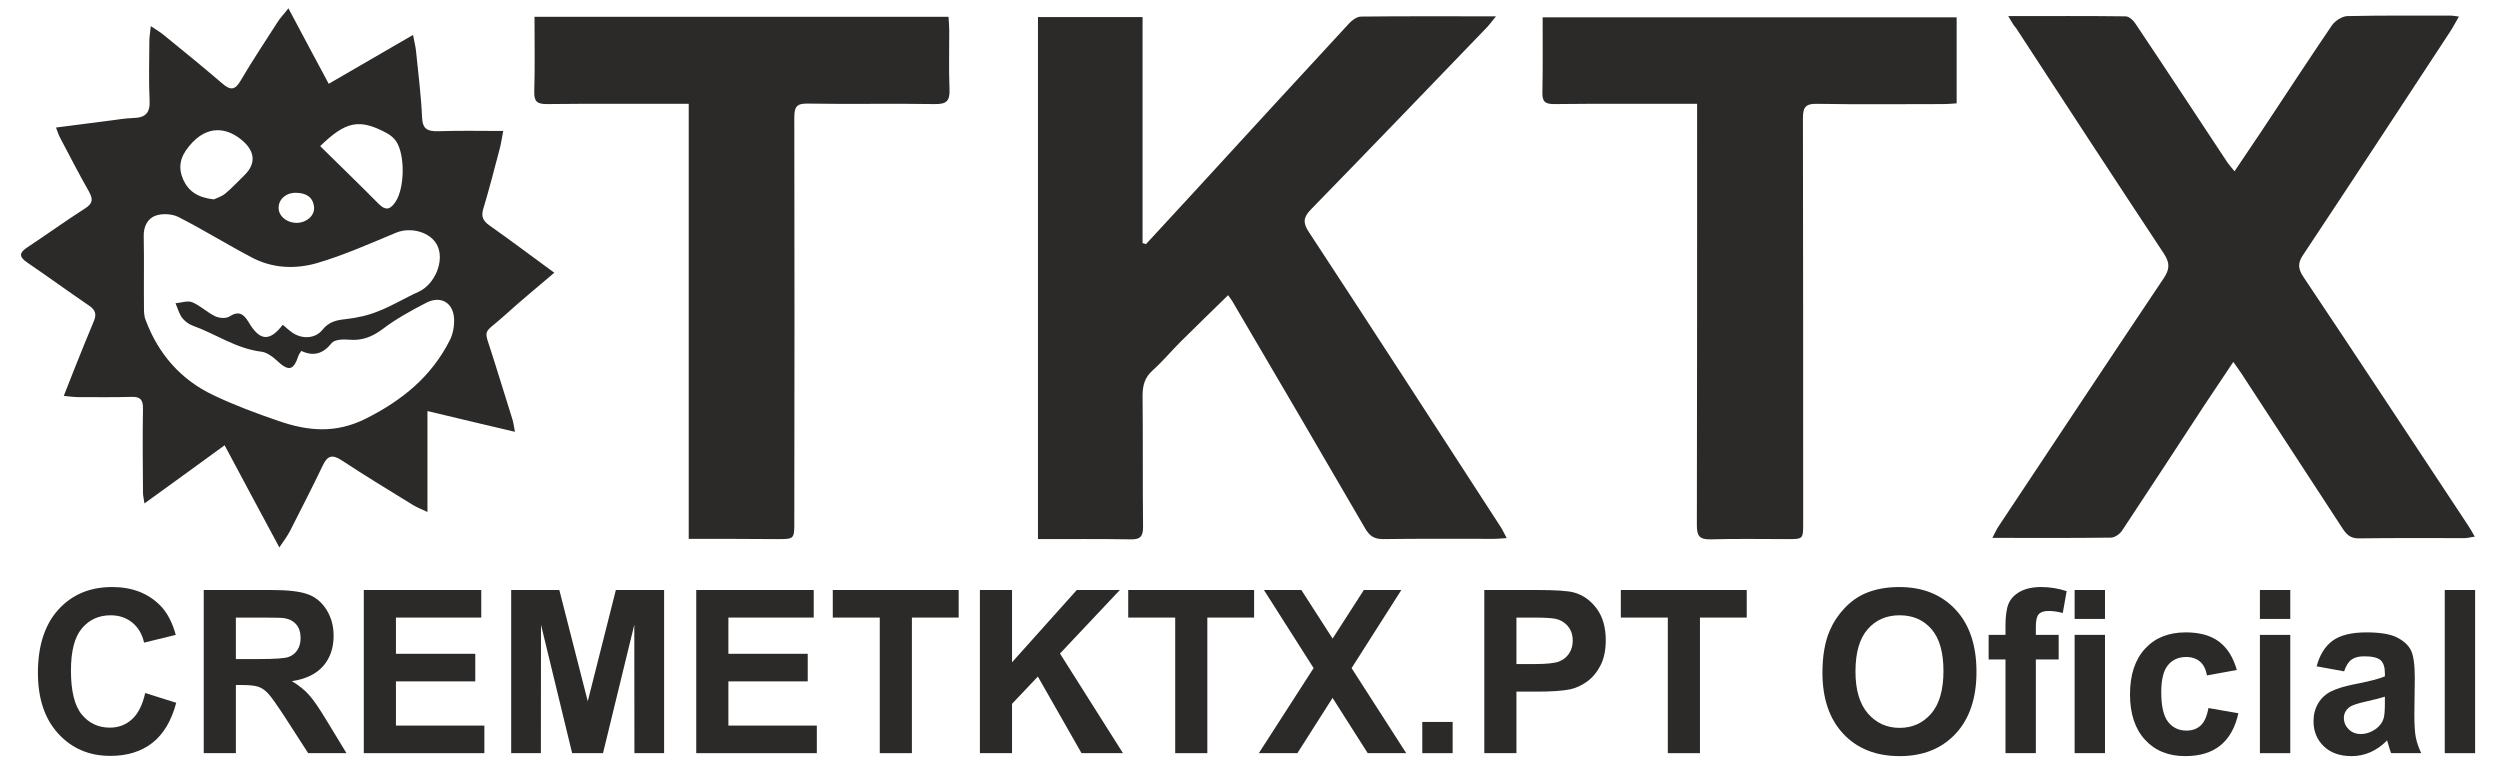
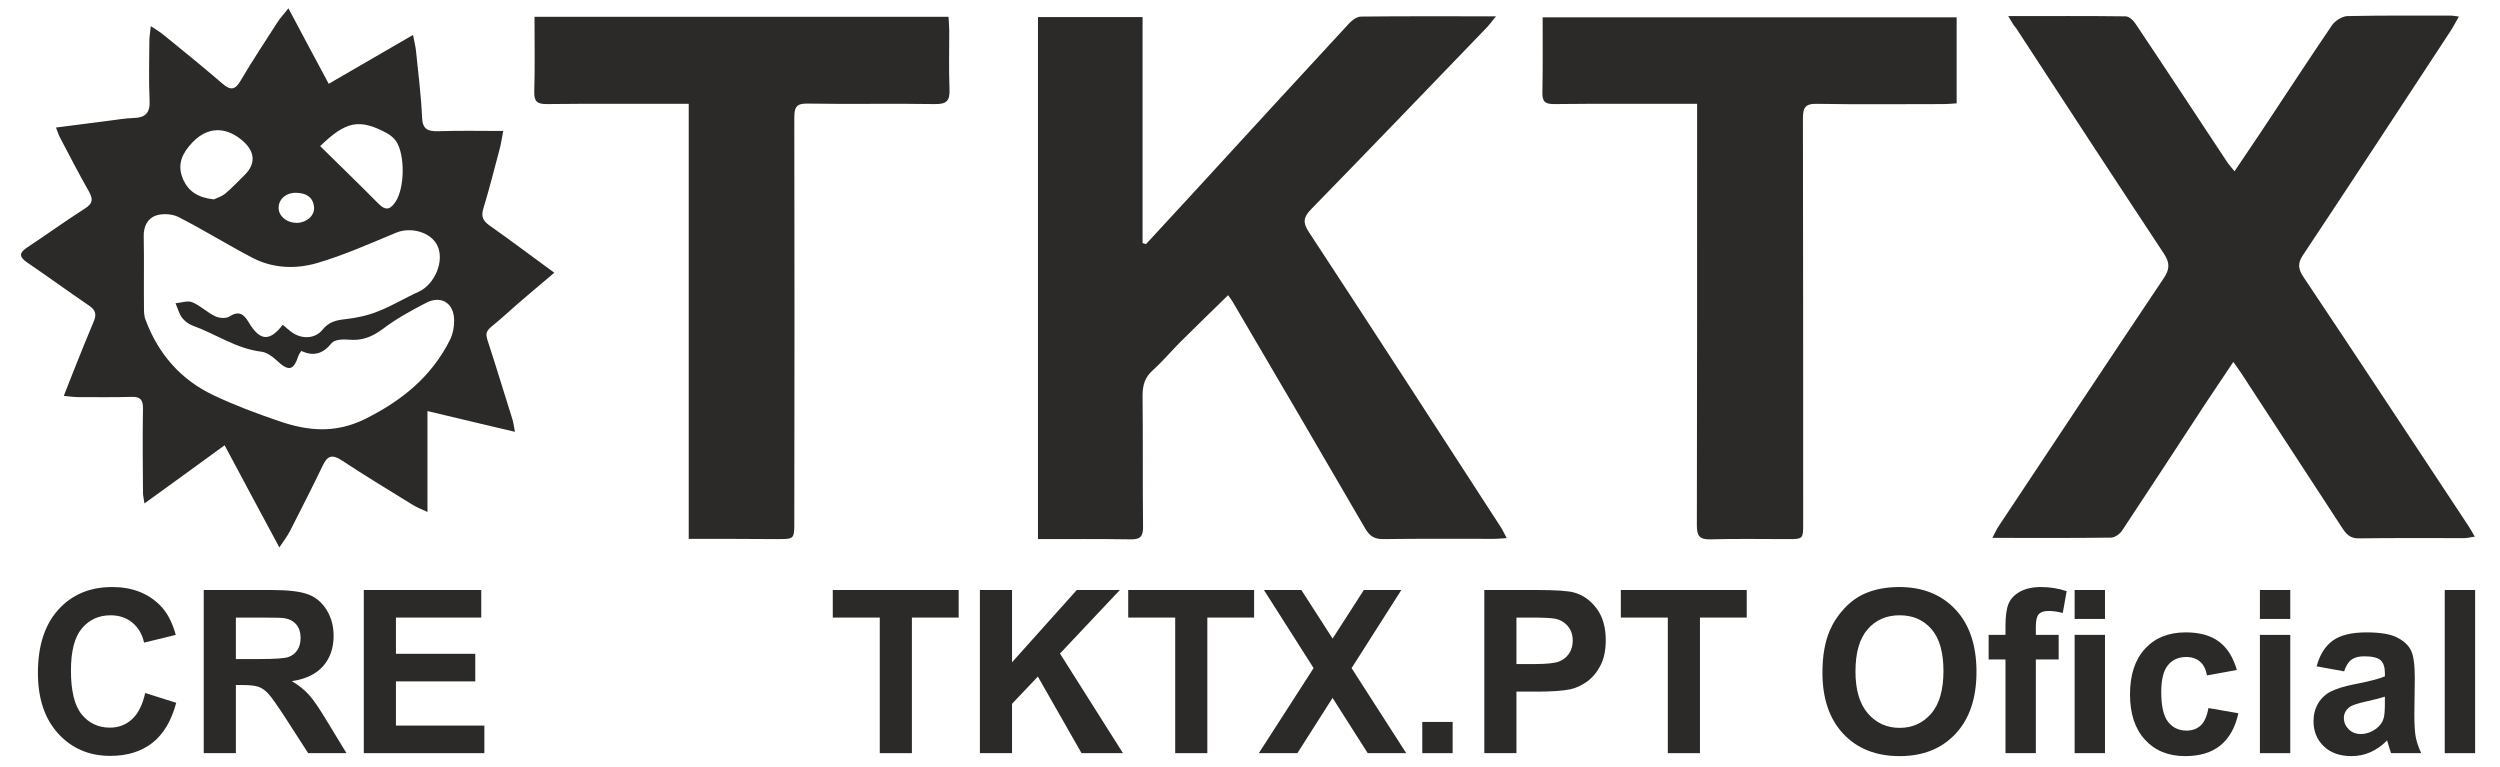
<svg xmlns="http://www.w3.org/2000/svg" xml:space="preserve" width="300mm" height="92mm" version="1.1" style="shape-rendering:geometricPrecision; text-rendering:geometricPrecision; image-rendering:optimizeQuality; fill-rule:evenodd; clip-rule:evenodd" viewBox="0 0 30000 9200">
  <defs>
    <style type="text/css">
   
    .fil0 {fill:#2B2A29}
    .fil1 {fill:#2B2A29;fill-rule:nonzero}
   
  </style>
  </defs>
  <g id="Layer_x0020_1">
    <g id="_2141844560336">
      <path class="fil0" d="M13751.87 2929.38c196.49,-214.09 395.92,-428.18 592.41,-642.27 612.95,-668.67 1228.82,-1340.27 1844.7,-2006 35.19,-38.13 93.85,-82.12 143.7,-82.12 527.9,-5.87 1052.86,-2.93 1618.88,-2.93 -46.92,58.66 -73.32,93.85 -102.65,126.11 -703.86,730.26 -1407.72,1463.44 -2117.45,2190.77 -90.92,93.85 -99.71,158.37 -26.39,269.81 774.25,1178.97 1539.7,2363.8 2308.08,3548.63 20.53,32.26 35.19,67.45 67.45,126.11 -58.66,2.93 -102.65,8.8 -149.57,8.8 -445.78,0 -888.62,-2.93 -1334.4,2.93 -111.44,0 -164.23,-41.06 -217.02,-131.97 -527.9,-909.15 -1058.72,-1815.37 -1589.55,-2718.66 -14.66,-23.46 -32.26,-46.92 -52.79,-76.25 -190.63,187.7 -381.26,369.53 -566.01,554.29 -114.38,114.38 -217.02,237.55 -337.27,346.06 -99.71,87.98 -123.18,184.76 -123.18,310.87 5.87,522.03 0,1044.06 5.87,1569.02 0,117.31 -35.19,152.5 -149.57,149.57 -366.59,-5.87 -733.19,-2.93 -1111.51,-2.93 0,-2093.99 0,-4176.24 0,-6264.36 419.38,0 827.04,0 1255.22,0 0,909.15 0,1812.44 0,2712.8 11.72,2.92 26.38,5.86 41.05,11.72z" />
      <path class="fil0" d="M24098.61 193.12c489.77,0 950.21,-2.93 1407.72,2.93 41.06,0 93.85,46.92 117.31,85.05 369.53,551.36 733.19,1105.65 1099.78,1659.94 23.46,35.19 52.79,67.45 90.92,114.38 120.24,-178.9 231.69,-343.13 343.13,-510.3 275.68,-416.45 548.42,-832.9 827.04,-1243.49 38.13,-52.79 120.24,-105.58 181.83,-108.51 416.45,-8.8 829.97,-5.87 1246.42,-5.87 23.46,0 46.92,5.87 93.85,11.73 -41.06,70.39 -70.39,129.04 -105.58,181.83 -586.55,894.49 -1173.1,1788.98 -1765.52,2680.54 -64.52,96.78 -58.66,164.23 2.93,258.08 665.74,994.2 1322.67,1994.27 1982.54,2991.41 23.46,35.19 43.99,73.32 76.25,129.04 -49.86,5.87 -85.05,17.6 -120.24,17.6 -425.25,0 -850.5,-2.93 -1275.75,2.93 -102.65,0 -146.64,-52.79 -193.56,-123.18 -404.72,-621.74 -812.37,-1243.49 -1217.09,-1865.23 -23.46,-35.19 -49.86,-70.39 -90.92,-129.04 -117.31,175.97 -228.75,340.2 -337.27,504.43 -331.4,507.37 -662.8,1014.73 -997.14,1519.17 -26.39,41.06 -87.98,85.05 -134.91,85.05 -463.38,5.87 -926.75,2.93 -1422.39,2.93 35.19,-64.52 52.79,-108.51 82.12,-149.57 656.94,-988.34 1310.94,-1976.68 1973.74,-2965.01 73.32,-108.51 76.25,-184.76 2.93,-296.21 -595.35,-900.36 -1184.83,-1803.64 -1774.32,-2706.93 -29.3,-32.25 -52.76,-73.31 -93.82,-143.7z" />
      <path class="fil0" d="M5129.57 4932.45c0,416.45 0,797.71 0,1211.23 -76.25,-35.19 -129.04,-55.72 -175.97,-85.05 -287.41,-175.97 -574.82,-351.93 -856.36,-536.69 -108.51,-70.39 -167.17,-55.72 -222.89,61.59 -126.11,263.95 -261.02,524.96 -392.99,785.98 -29.33,58.66 -70.39,111.44 -129.04,199.43 -228.75,-425.25 -439.91,-818.24 -656.94,-1225.89 -319.67,234.62 -630.54,457.51 -961.94,698 -8.8,-58.66 -17.6,-93.85 -17.6,-131.97 -2.93,-337.27 -5.87,-674.53 0,-1011.8 0,-99.71 -32.26,-137.84 -134.91,-134.91 -211.16,5.87 -419.38,2.93 -630.54,2.93 -52.79,0 -102.65,-5.87 -184.76,-14.66 49.86,-123.18 87.98,-228.75 129.04,-328.47 76.25,-190.63 152.5,-381.26 231.69,-568.95 35.19,-82.12 17.6,-134.91 -55.72,-184.76 -249.29,-170.12 -495.64,-349.02 -744.92,-519.12 -102.65,-70.39 -93.85,-117.31 2.93,-181.83 231.69,-152.5 457.51,-316.74 692.13,-466.31 90.92,-58.66 99.71,-108.51 46.92,-202.36 -120.24,-211.16 -231.69,-428.18 -346.06,-645.21 -17.6,-32.26 -29.33,-70.39 -49.86,-123.18 222.89,-29.33 428.18,-55.72 636.41,-82.12 96.78,-11.73 193.56,-29.33 290.34,-32.26 146.64,-2.93 205.29,-61.59 196.49,-214.09 -11.73,-234.62 -2.93,-469.24 -2.93,-703.86 0,-52.79 8.8,-102.65 17.6,-184.76 70.39,46.92 120.24,76.25 161.3,111.44 234.62,190.63 469.24,381.26 700.93,580.69 96.78,82.12 149.57,73.32 214.09,-35.19 140.77,-240.49 296.21,-472.17 445.78,-706.79 29.33,-46.92 70.39,-87.98 129.04,-164.23 167.17,316.74 322.6,604.15 483.9,906.22 340.2,-196.49 662.8,-384.19 1011.8,-586.55 14.66,79.18 29.33,134.91 35.19,187.7 26.39,266.88 61.59,533.76 73.32,803.57 5.87,140.77 67.45,167.17 193.56,164.23 252.22,-8.8 504.43,-2.93 780.11,-2.93 -17.6,90.92 -26.39,161.3 -46.92,231.69 -61.59,237.55 -123.18,472.17 -193.56,706.79 -26.39,90.92 0,140.77 73.32,193.56 258.08,181.83 510.3,372.46 780.11,568.95 -202.36,173.03 -395.92,331.4 -583.62,501.5 -287.41,261.02 -266.88,137.84 -149.57,519.1 76.25,246.35 155.44,492.7 231.69,741.99 11.73,35.19 14.66,73.32 29.33,146.64 -354.86,-85.05 -689.19,-161.3 -1049.92,-249.29zm-1736.19 -1035.26c41.06,35.19 73.32,64.52 105.58,87.98 120.24,87.98 281.54,82.12 369.53,-26.39 76.25,-96.78 167.17,-117.31 278.61,-129.04 131.97,-14.66 266.88,-43.99 390.06,-93.85 167.17,-64.52 322.6,-161.3 486.84,-234.62 196.49,-90.92 313.8,-375.39 222.89,-557.22 -79.18,-161.3 -322.6,-225.82 -498.57,-149.57 -310.87,129.04 -618.81,266.88 -938.48,360.73 -258.08,76.25 -536.69,67.45 -785.98,-64.52 -296.21,-155.44 -583.62,-334.33 -882.76,-486.84 -76.25,-38.13 -190.63,-43.99 -269.81,-17.6 -96.78,32.26 -149.57,129.04 -146.64,246.35 5.87,284.48 0,566.02 2.93,850.5 0,52.79 0,111.44 20.53,158.37 152.5,407.65 422.32,715.59 812.37,900.36 252.22,120.24 519.1,219.96 785.98,310.87 349,120.24 680.4,152.5 1044.06,-29.33 436.98,-219.96 785.98,-504.43 1005.93,-938.48 38.13,-73.32 55.72,-167.17 52.79,-252.22 -5.87,-199.43 -158.37,-290.34 -334.33,-199.43 -181.83,93.85 -363.66,193.56 -524.96,316.74 -126.11,93.85 -249.28,140.77 -404.72,126.11 -67.45,-5.87 -170.1,-2.93 -205.29,41.06 -105.58,131.97 -222.89,161.3 -363.66,93.85 -17.6,26.39 -26.39,35.19 -32.26,49.86 -61.59,190.63 -120.24,199.43 -266.88,61.59 -49.86,-46.92 -120.24,-96.78 -184.76,-102.65 -302.07,-38.13 -545.49,-214.09 -824.1,-313.8 -46.92,-17.6 -96.78,-55.72 -126.11,-96.78 -35.19,-49.86 -49.86,-111.44 -76.25,-170.1 67.45,-5.87 146.64,-35.19 202.36,-11.73 96.78,41.06 175.97,120.24 272.75,167.17 46.92,23.46 129.04,29.33 167.17,5.87 114.38,-73.32 173.03,-38.13 234.62,64.52 134.88,228.73 252.19,237.53 410.56,32.24zm448.71 -2143.84c237.55,234.62 472.17,460.44 700.93,692.13 90.92,90.92 143.7,64.52 205.29,-26.39 108.51,-167.17 114.38,-566.02 2.93,-727.32 -26.39,-38.13 -67.45,-70.39 -108.51,-93.85 -328.47,-175.97 -489.77,-146.65 -800.64,155.43zm-1275.75 639.34c29.33,-14.66 90.92,-32.26 137.84,-70.39 82.12,-67.45 155.44,-149.57 231.69,-222.89 131.97,-129.04 126.11,-272.75 -11.73,-398.85 -178.9,-164.23 -431.11,-222.89 -656.94,55.72 -108.51,131.97 -131.97,255.15 -67.45,401.79 64.52,140.77 178.9,214.09 366.59,234.62zm1000.07 281.54c114.38,-2.93 211.16,-87.98 202.36,-187.7 -11.73,-126.11 -99.71,-170.1 -214.09,-173.03 -120.24,-2.93 -211.16,76.25 -211.16,178.9 -2.93,99.71 99.72,184.76 222.89,181.83z" />
      <path class="fil0" d="M20365.22 1245.98c-67.45,0 -120.24,0 -173.03,0 -513.23,0 -1026.46,-2.93 -1539.7,2.93 -105.58,0 -146.64,-23.46 -143.7,-137.84 5.87,-296.21 2.93,-595.35 2.93,-903.29 1662.87,0 3311.08,0 4968.09,0 0,340.2 0,677.47 0,1032.33 -49.86,2.93 -99.71,8.8 -152.5,8.8 -507.37,0 -1017.67,5.87 -1525.03,-2.93 -143.7,-2.93 -167.17,49.86 -167.17,175.97 2.93,1618.88 2.93,3234.83 2.93,4853.71 0,193.56 0,193.56 -187.7,193.56 -307.94,0 -615.88,-5.87 -923.82,2.93 -131.97,2.93 -164.23,-41.06 -164.23,-167.17 2.93,-1618.88 2.93,-3234.83 2.93,-4853.71 0,-64.52 0,-126.1 0,-205.29z" />
      <path class="fil0" d="M8264.68 6466.28c0,-1750.85 0,-3472.38 0,-5220.3 -67.45,0 -123.18,0 -178.9,0 -507.37,0 -1017.67,-2.93 -1525.03,2.93 -114.38,0 -152.5,-29.33 -149.57,-149.57 8.8,-296.21 2.93,-592.42 2.93,-897.42 1662.87,0 3308.15,0 4968.09,0 2.93,55.72 8.8,108.51 8.8,161.3 0,234.62 -5.87,469.24 2.93,703.86 5.87,137.84 -29.33,184.76 -175.97,181.83 -507.37,-8.8 -1017.67,2.93 -1525.03,-5.87 -131.97,-2.93 -161.3,38.13 -161.3,167.17 2.93,1618.88 2.93,3234.83 0,4853.71 0,205.29 0,205.29 -208.23,205.29 -346.06,-2.93 -689.19,-2.93 -1058.72,-2.93z" />
      <path class="fil1" d="M1742.29 8315.95l372.34 117.58c-57.18,215.57 -152.48,375.54 -285.46,480.37 -132.98,104.36 -301.42,156.77 -505.77,156.77 -253.1,0 -461,-88.87 -624.12,-266.61 -162.68,-177.75 -244.25,-420.66 -244.25,-729.21 0,-325.86 82.01,-579.26 245.58,-759.74 163.56,-180.48 378.99,-270.72 645.84,-270.72 233.16,0 422.44,71.1 567.83,212.84 86.88,83.86 151.6,204.18 195.03,361.41l-380.32 92.98c-22.61,-101.18 -69.6,-181.39 -140.96,-240.18 -71.8,-58.8 -158.69,-87.96 -260.64,-87.96 -141.4,0 -256.21,51.95 -343.98,156.32 -88.2,103.91 -132.09,272.54 -132.09,505.88 0,247.02 43.44,423.4 129.88,528.22 86.88,105.28 199.47,157.69 338.21,157.69 102.4,0 190.61,-33.27 264.19,-100.26 73.59,-67 126.78,-171.82 158.69,-315.38z" />
      <path id="1" class="fil1" d="M2444.87 9037.86l0 -1957.92 809.85 0c203.46,0 351.51,17.78 443.71,52.87 92.65,35.09 166.23,97.53 221.64,187.32 55.41,90.23 83.34,192.78 83.34,308.54 0,147.21 -41.67,268.44 -125.45,364.15 -83.78,95.71 -208.78,155.87 -375.45,180.93 82.89,49.68 151.16,104.37 204.79,164.07 54.08,59.71 126.77,165.9 218.09,318.12l232.27 381.92 -459.67 0 -275.71 -427.5c-98.85,-151.76 -166.67,-247.47 -203.46,-287.12 -36.35,-39.2 -74.92,-66.54 -115.7,-81.13 -41.22,-14.58 -105.93,-21.87 -194.59,-21.87l-78.01 0 0 817.62 -385.65 0zm385.65 -1129.36l284.57 0c184.4,0 299.21,-8.2 345.31,-24.15 45.65,-15.95 82.01,-43.75 107.72,-82.95 26.15,-39.19 39.01,-88.41 39.01,-147.21 0,-66.08 -17.3,-118.95 -51.43,-159.97 -34.13,-40.56 -82.44,-66.08 -144.51,-76.56 -31.47,-4.56 -124.99,-6.84 -280.58,-6.84l-300.09 0 0 497.68z" />
      <polygon id="2" class="fil1" points="4365.56,9037.86 4365.56,7079.94 5775.15,7079.94 5775.15,7410.82 4751.2,7410.82 4751.2,7845.61 5703.34,7845.61 5703.34,8176.49 4751.2,8176.49 4751.2,8706.98 5812.39,8706.98 5812.39,9037.86 " />
-       <polygon id="3" class="fil1" points="6134.19,9037.86 6134.19,7079.94 6711.77,7079.94 7053.09,8415.3 7390.42,7079.94 7969.33,7079.94 7969.33,9037.86 7612.93,9037.86 7611.61,7496.5 7236.16,9037.86 6865.58,9037.86 6491.91,7496.5 6490.58,9037.86 " />
-       <polygon id="4" class="fil1" points="8354.97,9037.86 8354.97,7079.94 9764.57,7079.94 9764.57,7410.82 8740.62,7410.82 8740.62,7845.61 9692.76,7845.61 9692.76,8176.49 8740.62,8176.49 8740.62,8706.98 9801.8,8706.98 9801.8,9037.86 " />
      <polygon id="5" class="fil1" points="10557.13,9037.86 10557.13,7410.82 9993.29,7410.82 9993.29,7079.94 11503.95,7079.94 11503.95,7410.82 10942.77,7410.82 10942.77,9037.86 " />
      <polygon id="6" class="fil1" points="11758.84,9037.86 11758.84,7079.94 12144.47,7079.94 12144.47,7947.24 12921.53,7079.94 13438.38,7079.94 12719.84,7842.42 13475.61,9037.86 12978.27,9037.86 12454.33,8118.61 12144.47,8445.84 12144.47,9037.86 " />
      <polygon id="7" class="fil1" points="14102.4,9037.86 14102.4,7410.82 13538.56,7410.82 13538.56,7079.94 15049.22,7079.94 15049.22,7410.82 14488.04,7410.82 14488.04,9037.86 " />
      <polygon id="8" class="fil1" points="15105.96,9037.86 15763.33,8016.97 15167.13,7079.94 15616.16,7079.94 15991.17,7662.85 16366.17,7079.94 16816.09,7079.94 16219.01,8017.43 16874.6,9037.86 16412.72,9037.86 15990.72,8374.74 15568.73,9037.86 " />
      <polygon id="9" class="fil1" points="17067.42,9037.86 17067.42,8663.23 17431.79,8663.23 17431.79,9037.86 " />
      <path id="10" class="fil1" d="M17811.67 9037.86l0 -1957.92 616.58 0c233.6,0 385.65,9.57 456.57,29.17 109.04,29.63 200.36,93.43 273.94,191.87 73.59,98.45 110.38,225.6 110.38,381.47 0,120.32 -21.28,221.04 -63.4,303.08 -42.55,82.03 -96.18,146.29 -161.34,193.23 -65.17,46.49 -131.65,77.48 -199.03,92.52 -91.75,18.69 -224.29,28.26 -398.05,28.26l-250 0 0 738.32 -385.65 0zm385.65 -1627.04l0 557.84 209.66 0c151.15,0 251.77,-10.48 302.75,-30.99 50.98,-20.51 90.88,-52.41 119.68,-96.62 28.81,-43.75 43.44,-94.34 43.44,-152.68 0,-71.55 -20.39,-130.34 -60.72,-176.83 -40.78,-46.48 -91.76,-75.65 -154.26,-87.5 -45.66,-8.66 -137.41,-13.22 -275.72,-13.22l-184.83 0z" />
      <polygon id="11" class="fil1" points="20013.82,9037.86 20013.82,7410.82 19449.99,7410.82 19449.99,7079.94 20960.65,7079.94 20960.65,7410.82 20399.46,7410.82 20399.46,9037.86 " />
      <path id="12" class="fil1" d="M21869.34 8070.75c0,-199.62 29.26,-367.34 87.33,-503.15 43,-99.81 102.4,-189.59 177.31,-268.89 74.91,-79.31 156.92,-138.1 246.01,-176.84 118.8,-51.5 255.77,-77.48 410.92,-77.48 281.02,0 505.32,89.79 674.21,268.9 168.44,179.57 252.66,428.86 252.66,748.35 0,316.74 -83.78,564.67 -250.89,743.33 -167.11,179.11 -390.97,268.44 -670.67,268.44 -283.24,0 -508.87,-88.87 -675.98,-267.07 -167.12,-177.75 -250.9,-422.94 -250.9,-735.59zm396.29 -13.22c0,221.96 50.09,390.13 149.82,504.98 99.74,114.39 226.51,171.82 379.88,171.82 153.82,0 279.71,-56.97 378.56,-170.45 98.4,-113.94 147.61,-284.39 147.61,-511.81 0,-224.69 -47.88,-392.41 -144.07,-502.7 -95.74,-110.75 -222.96,-165.89 -382.1,-165.89 -158.69,0 -286.79,56.05 -383.86,167.71 -97.08,112.12 -145.84,280.75 -145.84,506.34z" />
      <path id="13" class="fil1" d="M23863.62 7618.64l202.12 0 0 -107.1c0,-119.41 12.41,-208.73 37.23,-267.53 24.84,-59.24 70.49,-107.1 136.98,-144.01 66.93,-36.92 151.15,-55.61 253.11,-55.61 104.16,0 206.56,16.41 306.74,49.23l-46.55 262.51c-59.4,-16.41 -116.58,-24.61 -171.54,-24.61 -54.08,0 -92.64,12.76 -116.14,38.28 -23.49,25.52 -35.46,74.75 -35.46,147.67l0 101.17 273.95 0 0 295.33 -273.95 0 0 1123.89 -364.37 0 0 -1123.89 -202.12 0 0 -295.33zm1031.92 -191.41l0 -347.29 364.37 0 0 347.29 -364.37 0zm0 1610.63l0 -1419.22 364.37 0 0 1419.22 -364.37 0z" />
      <path id="14" class="fil1" d="M26841.94 8039.76l-359.05 65.63c-11.97,-73.38 -39.44,-128.52 -82.44,-165.9 -43,-36.91 -98.41,-55.6 -166.68,-55.6 -90.86,0 -163.56,32.36 -217.64,97.08 -54.08,64.71 -81.11,172.73 -81.11,324.49 0,168.63 27.47,287.58 82.44,357.32 54.97,69.73 128.55,104.36 220.75,104.36 69.15,0 125.89,-20.51 169.77,-61.07 44.33,-40.56 75.35,-110.29 93.53,-209.64l359.05 62.89c-37.23,169.54 -108.6,297.61 -214.1,384.2 -105.5,86.59 -246.9,129.89 -424.65,129.89 -201.24,0 -362.15,-65.63 -481.83,-196.43 -120.13,-131.26 -179.97,-312.65 -179.97,-544.63 0,-234.71 60.28,-417.01 180.41,-547.81 120.12,-130.8 282.8,-195.98 488.04,-195.98 167.55,0 300.97,37.38 400.27,111.66 98.84,74.29 169.77,187.32 213.21,339.54z" />
      <path id="15" class="fil1" d="M27118.99 7427.23l0 -347.29 364.36 0 0 347.29 -364.36 0zm0 1610.63l0 -1419.22 364.36 0 0 1419.22 -364.36 0z" />
      <path id="16" class="fil1" d="M28129.2 8056.17l-329.79 -60.16c37.23,-138.55 101.5,-241.1 192.37,-307.64 90.87,-66.54 226.07,-99.81 405.15,-99.81 162.67,0 284.13,19.6 363.92,59.25 79.34,39.65 135.65,89.79 168,150.86 32.36,61.07 48.76,172.73 48.76,335.89l-5.32 437.52c0,124.42 5.76,216.48 17.28,275.73 11.53,59.25 33.26,122.6 65.17,190.05l-361.71 0c-9.31,-24.61 -21.27,-61.07 -35.02,-109.38 -5.75,-22.33 -10.19,-36.92 -12.85,-43.75 -62.06,62.89 -128.55,109.83 -199.48,141.28 -70.92,31.45 -146.27,47.4 -226.51,47.4 -141.39,0 -253.1,-39.65 -334.66,-118.95 -81.56,-78.85 -122.35,-179.11 -122.35,-300.34 0,-79.76 18.62,-151.31 55.86,-214.21 37.23,-62.44 89.09,-110.75 156.47,-144.02 66.94,-33.27 163.57,-62.43 289.9,-87.5 170.22,-32.82 288.57,-63.81 354.17,-92.06l0 -37.83c0,-72.92 -17.29,-124.88 -51.86,-156.32 -35.02,-31 -100.62,-46.49 -196.81,-46.49 -65.17,0 -115.69,13.22 -152.04,40.11 -36.79,26.43 -66.05,73.37 -88.65,140.37zm489.36 303.53c-46.54,15.95 -120.57,35.09 -222.07,57.42 -101.07,22.34 -167.56,44.21 -198.59,65.18 -47.43,35.09 -71.37,78.84 -71.37,132.17 0,52.86 19.07,97.98 57.18,136.27 38.13,38.28 86.45,57.42 145.4,57.42 65.6,0 128.55,-22.33 188.39,-66.54 43.88,-34.18 73.14,-75.2 86.87,-124.42 9.31,-31.9 14.19,-92.97 14.19,-182.76l0 -74.74z" />
      <polygon id="17" class="fil1" points="29337.11,9037.86 29337.11,7079.94 29701.46,7079.94 29701.46,9037.86 " />
    </g>
  </g>
</svg>